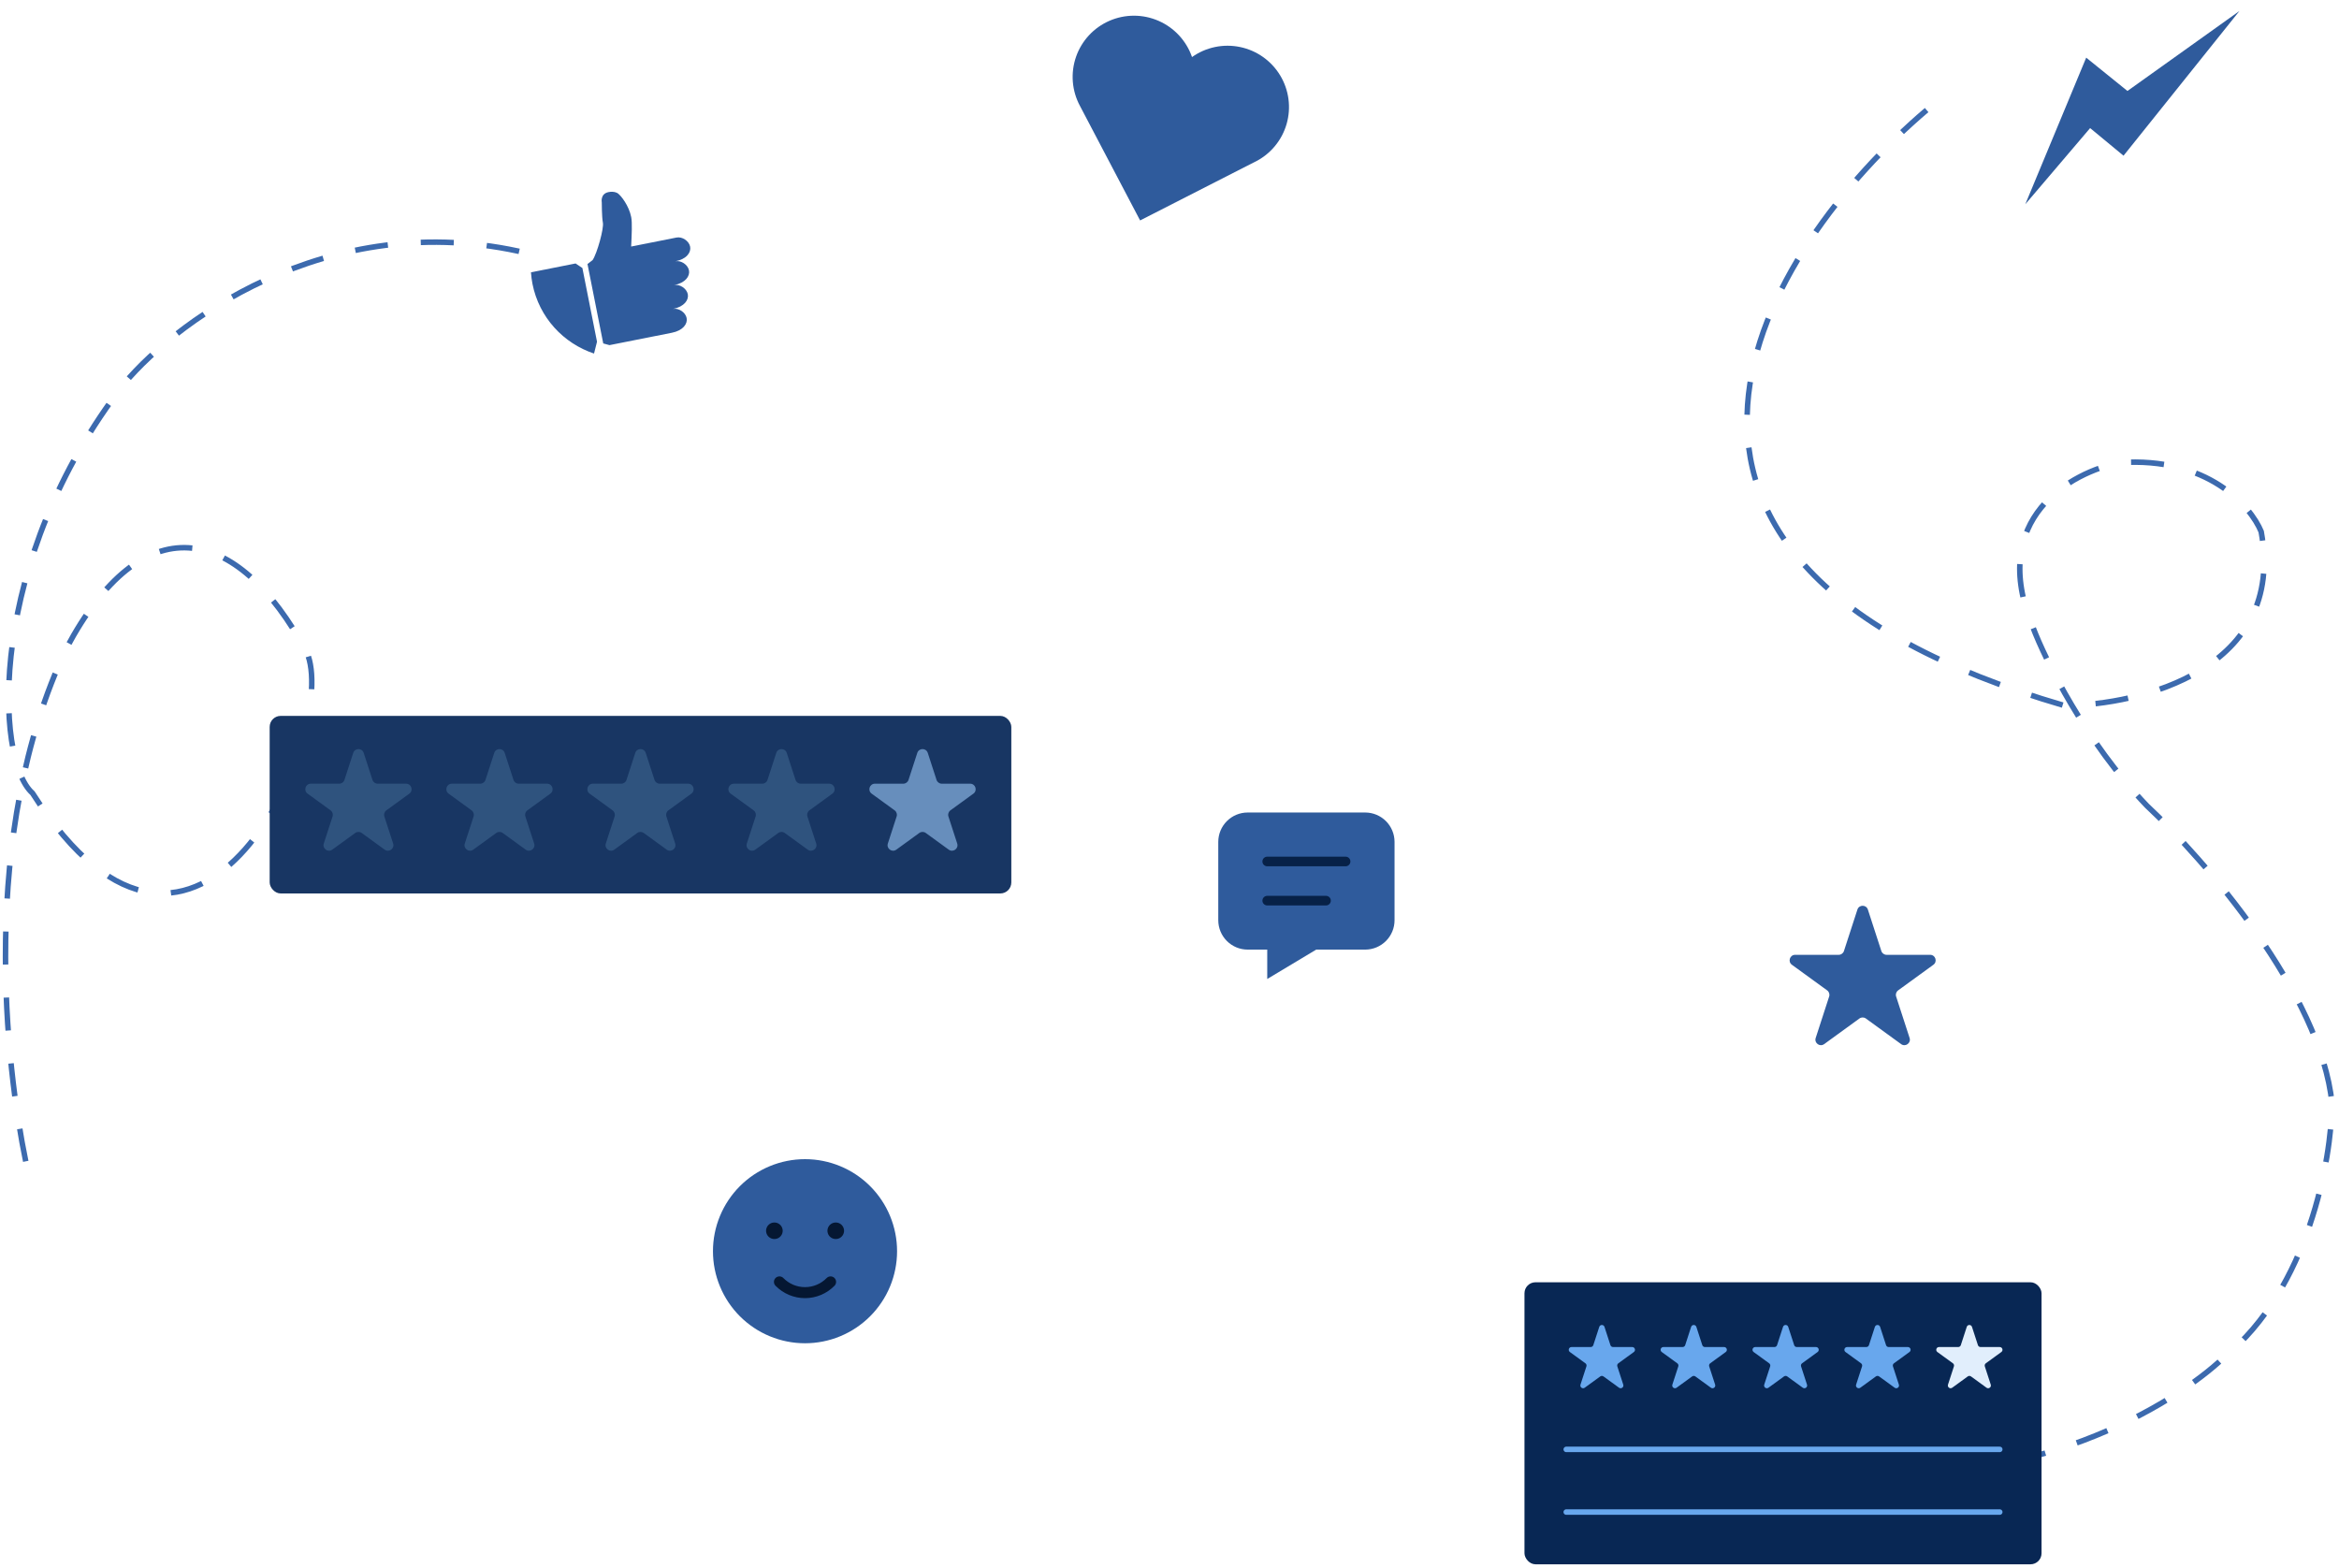
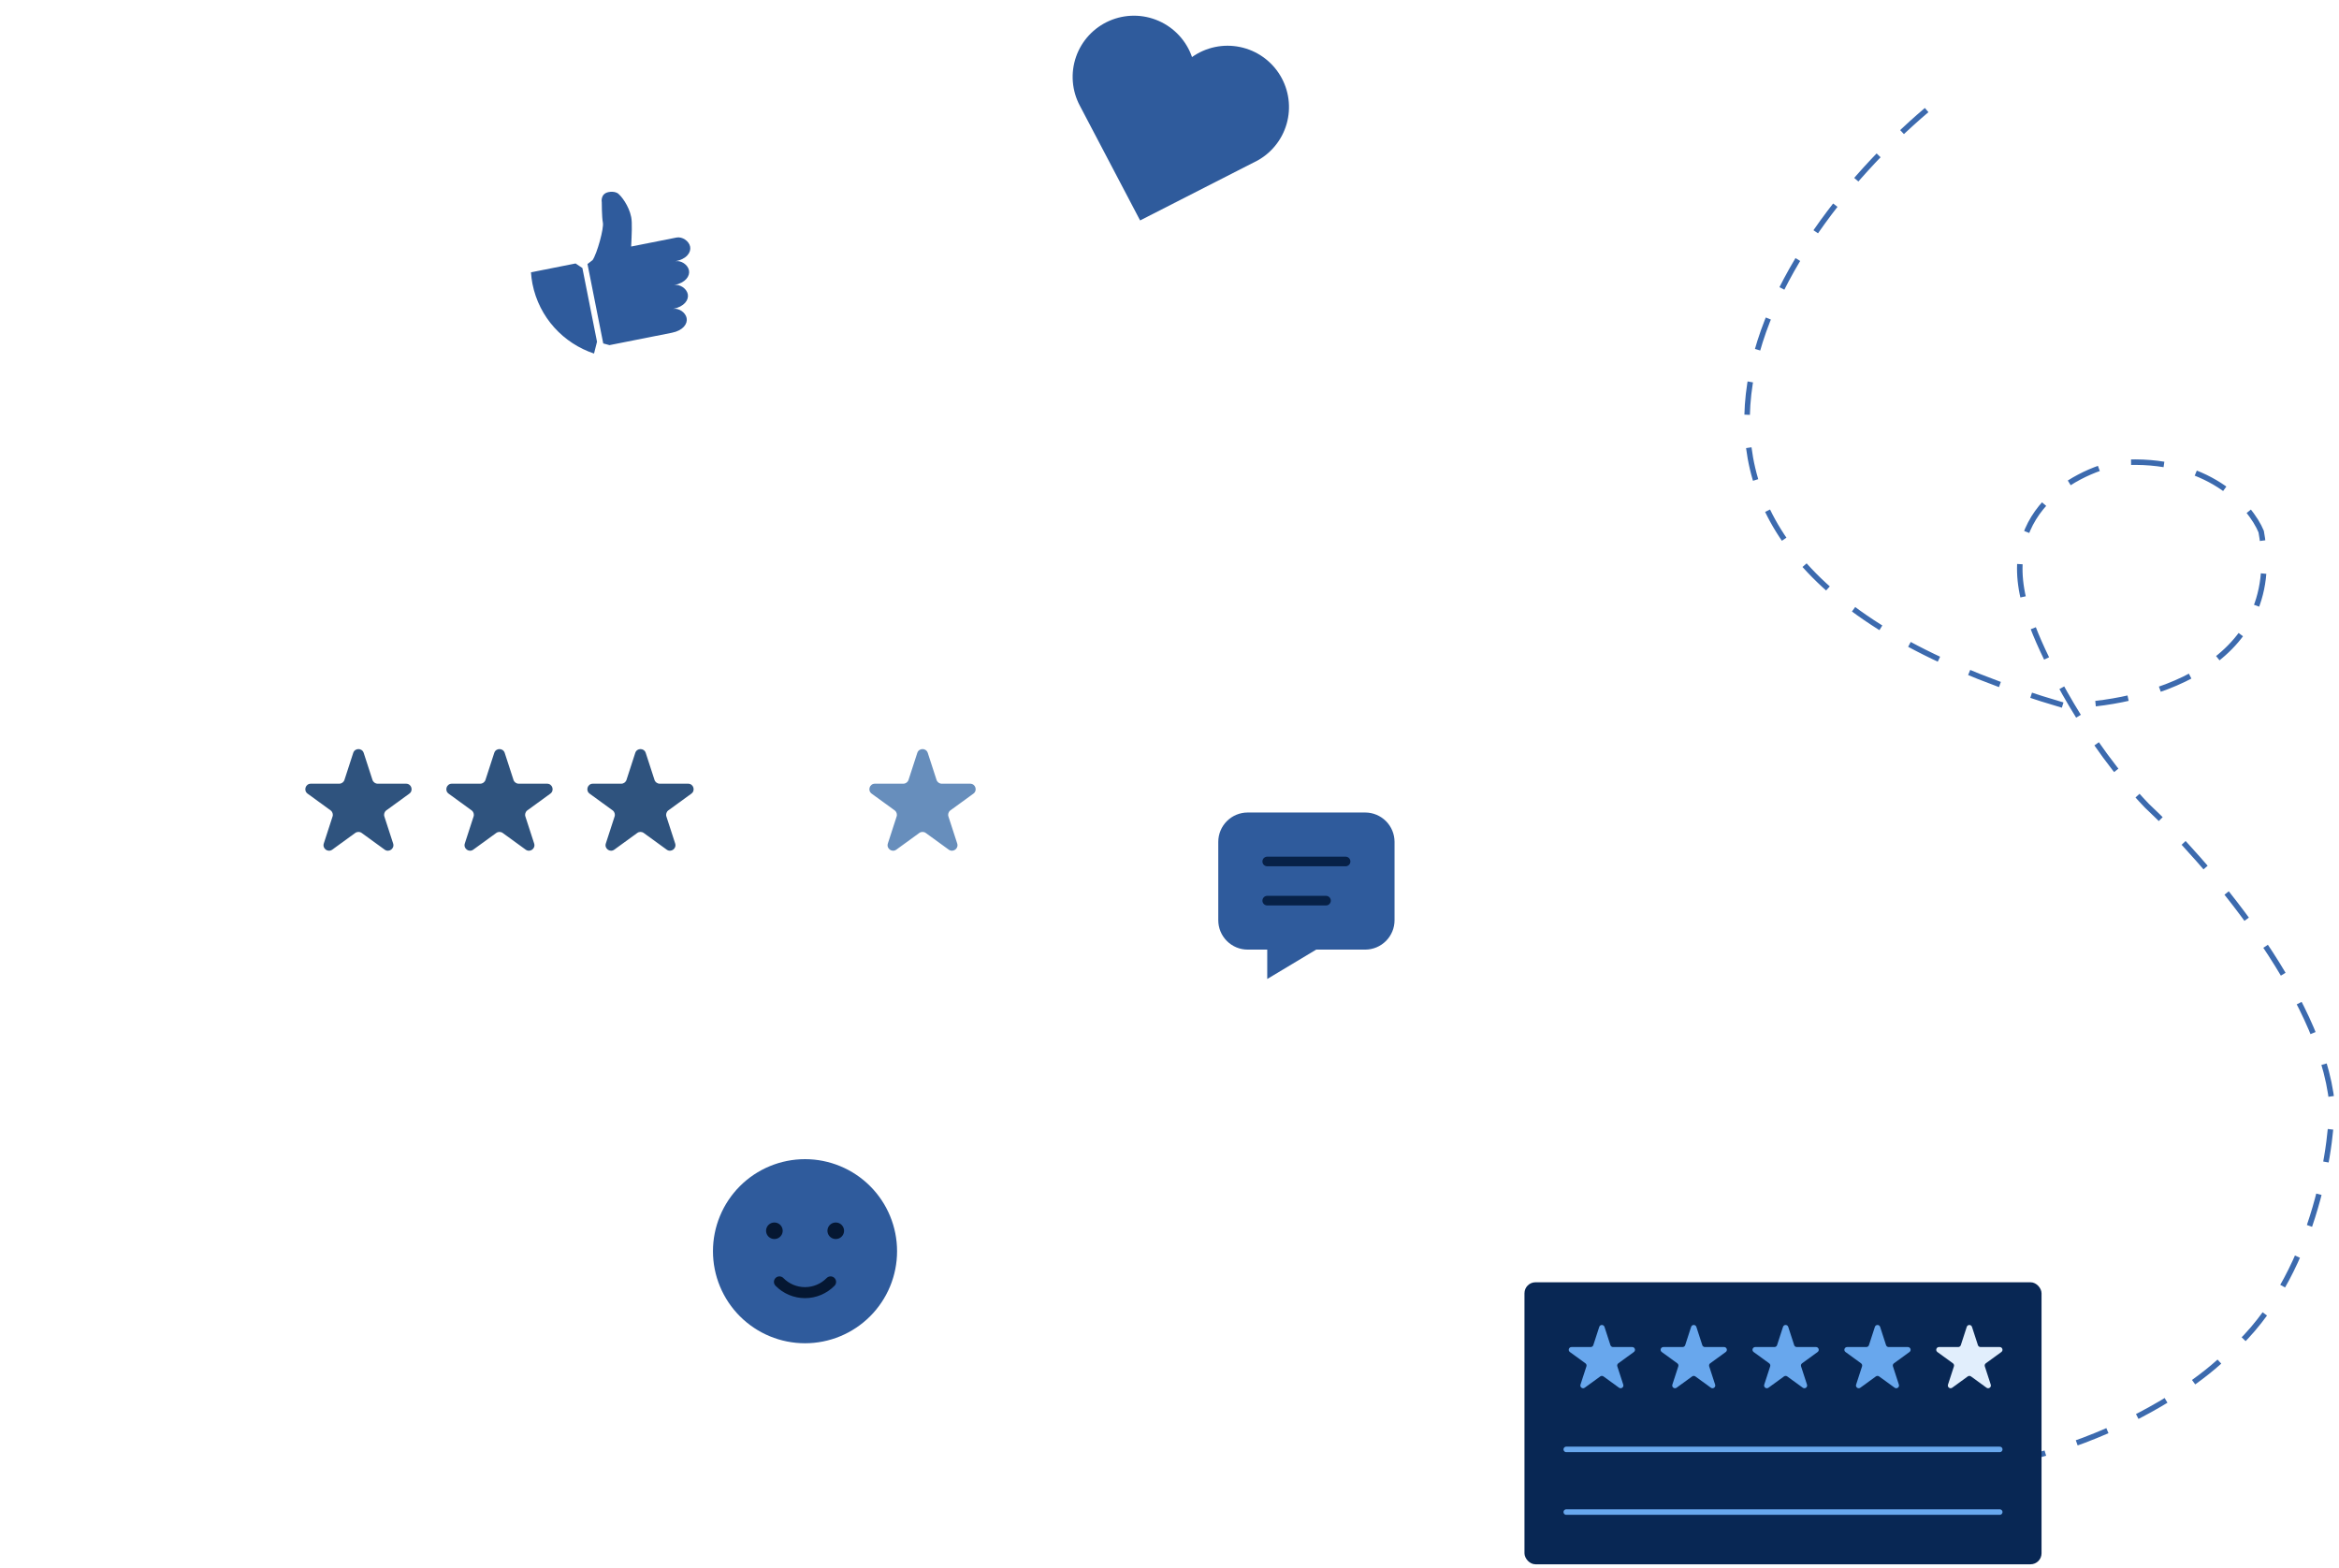
<svg xmlns="http://www.w3.org/2000/svg" width="425" height="285" viewBox="0 0 425 285" fill="none">
  <g clip-path="url(#clip0_2868_7401)">
    <path d="M129.546 227.357C129.546 229.553 129.979 231.728 130.82 233.757C131.66 235.787 132.892 237.631 134.445 239.184C135.999 240.737 137.842 241.969 139.872 242.809C141.901 243.65 144.076 244.083 146.273 244.083C148.469 244.083 150.644 243.65 152.673 242.809C154.703 241.969 156.547 240.737 158.1 239.184C159.653 237.631 160.885 235.787 161.725 233.757C162.566 231.728 162.999 229.553 162.999 227.357C162.999 225.16 162.566 222.985 161.725 220.956C160.885 218.926 159.653 217.083 158.1 215.529C156.547 213.976 154.703 212.744 152.673 211.904C150.644 211.063 148.469 210.63 146.273 210.63C144.076 210.63 141.901 211.063 139.872 211.904C137.842 212.744 135.999 213.976 134.445 215.529C132.892 217.083 131.66 218.926 130.82 220.956C129.979 222.985 129.546 225.16 129.546 227.357Z" fill="#2F5B9C" />
    <path d="M140.697 223.64H140.716" stroke="#051732" stroke-width="3" stroke-linecap="round" stroke-linejoin="round" />
    <path d="M151.848 223.64H151.867" stroke="#051732" stroke-width="3" stroke-linecap="round" stroke-linejoin="round" />
    <path d="M141.626 232.932C142.232 233.55 142.955 234.041 143.753 234.377C144.551 234.712 145.407 234.884 146.273 234.884C147.138 234.884 147.995 234.712 148.792 234.377C149.59 234.041 150.313 233.55 150.919 232.932" stroke="#051732" stroke-width="2" stroke-linecap="round" stroke-linejoin="round" />
  </g>
  <path d="M228.109 29.363L207.159 40.056L196.223 19.232C195.496 17.877 195.058 16.386 194.936 14.854C194.814 13.322 195.012 11.781 195.515 10.329C196.019 8.878 196.819 7.546 197.863 6.419C198.908 5.292 200.176 4.393 201.586 3.779C202.997 3.165 204.52 2.85 206.059 2.853C207.598 2.855 209.121 3.176 210.53 3.795C211.94 4.414 213.206 5.318 214.25 6.449C215.293 7.58 216.091 8.914 216.592 10.368C217.842 9.48 219.262 8.86 220.764 8.546C222.265 8.232 223.816 8.231 225.319 8.543C226.821 8.854 228.244 9.472 229.497 10.358C230.75 11.244 231.807 12.378 232.601 13.69C233.396 15.001 233.911 16.462 234.114 17.981C234.317 19.5 234.204 21.044 233.782 22.516C233.36 23.988 232.638 25.358 231.661 26.538C230.684 27.719 229.473 28.685 228.105 29.376" fill="#2F5B9C" />
-   <path d="M337.494 165.277C337.794 164.356 339.097 164.356 339.397 165.277L341.843 172.807C341.977 173.219 342.361 173.498 342.794 173.498H350.711C351.68 173.498 352.083 174.737 351.299 175.307L344.894 179.96C344.543 180.215 344.397 180.666 344.531 181.078L346.977 188.608C347.277 189.529 346.222 190.295 345.438 189.726L339.033 185.072C338.683 184.818 338.208 184.818 337.858 185.072L331.453 189.726C330.669 190.295 329.614 189.529 329.914 188.608L332.36 181.078C332.494 180.666 332.348 180.215 331.997 179.96L325.592 175.307C324.808 174.737 325.211 173.498 326.18 173.498H334.097C334.53 173.498 334.914 173.219 335.048 172.807L337.494 165.277Z" fill="#2F5B9C" />
-   <path d="M4.678 211.024C1.198 194.197 -4.06 151.712 12.091 117.757C25.833 91.925 42.916 94.772 55.727 118.497C61.896 132.257 36.254 191.808 5.904 144.12C-0.987 138.015 -2.359 101.874 22.533 69.738C32.661 57.631 62.21 36.125 99.381 46.96" stroke="#3C6AAE" stroke-dasharray="6 6" />
-   <rect x="49" y="130.084" width="134.758" height="32.266" rx="2" fill="#183663" />
  <path d="M64.182 136.807C64.481 135.886 65.785 135.886 66.084 136.807L67.678 141.714C67.812 142.126 68.196 142.405 68.629 142.405H73.788C74.757 142.405 75.16 143.645 74.376 144.214L70.202 147.247C69.852 147.501 69.705 147.953 69.839 148.365L71.433 153.271C71.733 154.193 70.678 154.959 69.894 154.389L65.721 151.357C65.37 151.102 64.896 151.102 64.545 151.357L60.371 154.389C59.588 154.959 58.533 154.193 58.833 153.271L60.427 148.365C60.561 147.953 60.414 147.501 60.063 147.247L55.89 144.214C55.106 143.645 55.509 142.405 56.477 142.405H61.636C62.07 142.405 62.454 142.126 62.588 141.714L64.182 136.807Z" fill="#2F537E" />
  <path d="M89.805 136.807C90.104 135.886 91.408 135.886 91.707 136.807L93.301 141.714C93.435 142.126 93.819 142.405 94.252 142.405H99.412C100.38 142.405 100.783 143.645 99.999 144.214L95.825 147.247C95.475 147.501 95.328 147.953 95.462 148.365L97.056 153.271C97.356 154.193 96.301 154.959 95.518 154.389L91.344 151.357C90.993 151.102 90.519 151.102 90.168 151.357L85.994 154.389C85.211 154.959 84.156 154.193 84.456 153.271L86.05 148.365C86.184 147.953 86.037 147.501 85.686 147.247L81.513 144.214C80.729 143.645 81.132 142.405 82.1 142.405H87.26C87.693 142.405 88.077 142.126 88.211 141.714L89.805 136.807Z" fill="#2F537E" />
  <path d="M115.428 136.807C115.727 135.886 117.031 135.886 117.33 136.807L118.924 141.714C119.058 142.126 119.442 142.405 119.875 142.405H125.035C126.003 142.405 126.406 143.645 125.622 144.214L121.448 147.247C121.098 147.501 120.951 147.953 121.085 148.365L122.679 153.271C122.979 154.193 121.924 154.959 121.141 154.389L116.967 151.357C116.616 151.102 116.142 151.102 115.791 151.357L111.617 154.389C110.834 154.959 109.779 154.193 110.079 153.271L111.673 148.365C111.807 147.953 111.66 147.501 111.31 147.247L107.136 144.214C106.352 143.645 106.755 142.405 107.723 142.405H112.883C113.316 142.405 113.7 142.126 113.834 141.714L115.428 136.807Z" fill="#2F537E" />
-   <path d="M141.051 136.807C141.35 135.886 142.654 135.886 142.953 136.807L144.547 141.714C144.681 142.126 145.065 142.405 145.498 142.405H150.658C151.626 142.405 152.029 143.645 151.245 144.214L147.072 147.247C146.721 147.501 146.574 147.953 146.708 148.365L148.303 153.271C148.602 154.193 147.547 154.959 146.764 154.389L142.59 151.357C142.239 151.102 141.765 151.102 141.414 151.357L137.24 154.389C136.457 154.959 135.402 154.193 135.702 153.271L137.296 148.365C137.43 147.953 137.283 147.501 136.933 147.247L132.759 144.214C131.975 143.645 132.378 142.405 133.347 142.405H138.506C138.939 142.405 139.323 142.126 139.457 141.714L141.051 136.807Z" fill="#2F537E" />
  <path d="M166.674 136.807C166.973 135.886 168.277 135.886 168.576 136.807L170.17 141.714C170.304 142.126 170.688 142.405 171.121 142.405H176.281C177.249 142.405 177.652 143.645 176.868 144.214L172.695 147.247C172.344 147.501 172.197 147.953 172.331 148.365L173.926 153.271C174.225 154.193 173.17 154.959 172.387 154.389L168.213 151.357C167.862 151.102 167.388 151.102 167.037 151.357L162.863 154.389C162.08 154.959 161.025 154.193 161.325 153.271L162.919 148.365C163.053 147.953 162.906 147.501 162.556 147.247L158.382 144.214C157.598 143.645 158.001 142.405 158.97 142.405H164.129C164.562 142.405 164.946 142.126 165.08 141.714L166.674 136.807Z" fill="#678EBC" />
  <path d="M350.072 20C320.631 45.06 284.42 101.786 375.103 128.212C388.929 128.117 415.438 121.662 410.861 96.603C408.954 91.951 401.134 82.934 385.115 84.073C376.414 85.781 361.085 94.154 369.381 113.974C371.646 119.954 378.964 134.819 390.121 146.437C400.491 156.119 421.731 180.496 423.733 200.543C423.614 210.7 419.514 234.146 404.067 246.676C395.008 255.314 368.38 271.451 334.339 266.894" stroke="#3C6AAE" stroke-dasharray="6 6" />
  <g clip-path="url(#clip1_2868_7401)">
    <path d="M248.053 147.641C249.469 147.641 250.827 148.203 251.828 149.204C252.829 150.205 253.391 151.563 253.391 152.979V167.214C253.391 168.63 252.829 169.987 251.828 170.988C250.827 171.99 249.469 172.552 248.053 172.552H239.156L230.259 177.89V172.552H226.7C225.285 172.552 223.927 171.99 222.926 170.988C221.925 169.987 221.362 168.63 221.362 167.214V152.979C221.362 151.563 221.925 150.205 222.926 149.204C223.927 148.203 225.285 147.641 226.7 147.641H248.053Z" fill="#2F5B9C" />
    <path d="M230.259 156.538H244.494" stroke="#072147" stroke-width="1.75" stroke-linecap="round" stroke-linejoin="round" />
    <path d="M230.259 163.655H240.936" stroke="#072147" stroke-width="1.75" stroke-linecap="round" stroke-linejoin="round" />
  </g>
  <g filter="url(#filter0_d_2868_7401)">
-     <path d="M379.066 10.476L368 37.113L379.78 23.275L385.848 28.291L406.909 2L386.562 16.529L379.066 10.476Z" fill="#2F5B9C" />
-   </g>
+     </g>
  <g clip-path="url(#clip2_2868_7401)">
    <path d="M96.479 49.482C96.529 50.175 96.609 50.874 96.747 51.573C97.966 57.716 102.392 62.397 107.937 64.243L108.478 62.098L105.82 48.701L104.584 47.874L96.479 49.482ZM125.399 44.816C125.195 43.785 123.959 42.958 122.927 43.163L114.682 44.798C114.785 42.634 114.896 40.474 114.691 39.443C114.282 37.38 112.842 35.527 112.226 35.11C112.213 35.101 111.612 34.699 110.58 34.904C109.036 35.21 109.343 36.755 109.343 36.755C109.348 36.783 109.341 39.432 109.545 40.463C109.75 41.495 108.505 46.024 107.678 47.26L106.748 47.978L109.611 62.406L110.744 62.714L122.078 60.465C124.141 60.056 124.968 58.82 124.763 57.789C124.558 56.757 123.322 55.931 122.291 56.135C124.354 55.726 125.18 54.49 124.976 53.459C124.771 52.427 123.535 51.6 122.504 51.805C124.567 51.396 125.393 50.16 125.189 49.128C124.984 48.097 123.748 47.27 122.717 47.475C124.777 47.084 125.604 45.847 125.399 44.816Z" fill="#2F5B9C" />
  </g>
  <rect x="277" y="233" width="93.951" height="51.246" rx="2" fill="#082754" />
  <path d="M290.587 241.107C290.737 240.646 291.388 240.646 291.538 241.107L292.616 244.424C292.683 244.63 292.875 244.77 293.092 244.77H296.58C297.064 244.77 297.266 245.39 296.874 245.674L294.052 247.725C293.876 247.852 293.803 248.078 293.87 248.284L294.948 251.601C295.098 252.062 294.57 252.445 294.179 252.16L291.356 250.11C291.181 249.983 290.944 249.983 290.769 250.11L287.946 252.16C287.555 252.445 287.027 252.062 287.177 251.601L288.255 248.284C288.322 248.078 288.249 247.852 288.073 247.725L285.251 245.674C284.859 245.39 285.061 244.77 285.545 244.77H289.033C289.25 244.77 289.442 244.63 289.509 244.424L290.587 241.107Z" fill="#68A7ED" />
  <path d="M307.281 241.107C307.431 240.646 308.082 240.646 308.232 241.107L309.31 244.424C309.377 244.63 309.569 244.77 309.785 244.77H313.274C313.758 244.77 313.96 245.39 313.568 245.674L310.746 247.725C310.57 247.852 310.497 248.078 310.564 248.284L311.642 251.601C311.792 252.062 311.264 252.445 310.872 252.16L308.05 250.11C307.875 249.983 307.638 249.983 307.462 250.11L304.64 252.16C304.248 252.445 303.721 252.062 303.871 251.601L304.949 248.284C305.016 248.078 304.942 247.852 304.767 247.725L301.945 245.674C301.553 245.39 301.755 244.77 302.239 244.77H305.727C305.944 244.77 306.136 244.63 306.203 244.424L307.281 241.107Z" fill="#68A7ED" />
  <path d="M323.975 241.107C324.124 240.646 324.776 240.646 324.926 241.107L326.004 244.424C326.071 244.63 326.263 244.77 326.479 244.77H329.968C330.452 244.77 330.653 245.39 330.262 245.674L327.439 247.725C327.264 247.852 327.191 248.078 327.258 248.284L328.336 251.601C328.485 252.062 327.958 252.445 327.566 252.16L324.744 250.11C324.569 249.983 324.332 249.983 324.156 250.11L321.334 252.16C320.942 252.445 320.415 252.062 320.565 251.601L321.643 248.284C321.71 248.078 321.636 247.852 321.461 247.725L318.639 245.674C318.247 245.39 318.448 244.77 318.933 244.77H322.421C322.638 244.77 322.83 244.63 322.897 244.424L323.975 241.107Z" fill="#68A7ED" />
  <path d="M340.669 241.107C340.818 240.646 341.47 240.646 341.62 241.107L342.698 244.424C342.765 244.63 342.957 244.77 343.173 244.77H346.662C347.146 244.77 347.347 245.39 346.955 245.674L344.133 247.725C343.958 247.852 343.885 248.078 343.952 248.284L345.03 251.601C345.179 252.062 344.652 252.445 344.26 252.16L341.438 250.11C341.263 249.983 341.025 249.983 340.85 250.11L338.028 252.16C337.636 252.445 337.109 252.062 337.259 251.601L338.337 248.284C338.403 248.078 338.33 247.852 338.155 247.725L335.333 245.674C334.941 245.39 335.142 244.77 335.627 244.77H339.115C339.332 244.77 339.524 244.63 339.591 244.424L340.669 241.107Z" fill="#68A7ED" />
  <path d="M357.362 241.107C357.512 240.646 358.164 240.646 358.313 241.107L359.391 244.424C359.458 244.63 359.65 244.77 359.867 244.77H363.355C363.84 244.77 364.041 245.39 363.649 245.674L360.827 247.725C360.652 247.852 360.579 248.078 360.645 248.284L361.723 251.601C361.873 252.062 361.346 252.445 360.954 252.16L358.132 250.11C357.957 249.983 357.719 249.983 357.544 250.11L354.722 252.16C354.33 252.445 353.803 252.062 353.952 251.601L355.03 248.284C355.097 248.078 355.024 247.852 354.849 247.725L352.027 245.674C351.635 245.39 351.836 244.77 352.32 244.77H355.809C356.025 244.77 356.217 244.63 356.284 244.424L357.362 241.107Z" fill="#E1EEFC" />
  <path d="M284.592 263.368L363.359 263.368" stroke="#68A7ED" stroke-linecap="round" />
  <path d="M284.592 274.756L363.359 274.756" stroke="#68A7ED" stroke-linecap="round" />
  <defs>
    <filter id="filter0_d_2868_7401" x="368" y="2" width="38.909" height="37.113" filterUnits="userSpaceOnUse" color-interpolation-filters="sRGB" />
    <clipPath id="clip0_2868_7401">
      <rect width="44.603" height="44.603" fill="white" transform="translate(123.971 205.055)" />
    </clipPath>
    <clipPath id="clip1_2868_7401">
      <rect width="42.705" height="42.705" fill="white" transform="translate(216.024 140.523)" />
    </clipPath>
    <clipPath id="clip2_2868_7401">
      <rect width="29.419" height="29.419" fill="white" transform="translate(94 37.725) rotate(-11.222)" />
    </clipPath>
  </defs>
</svg>